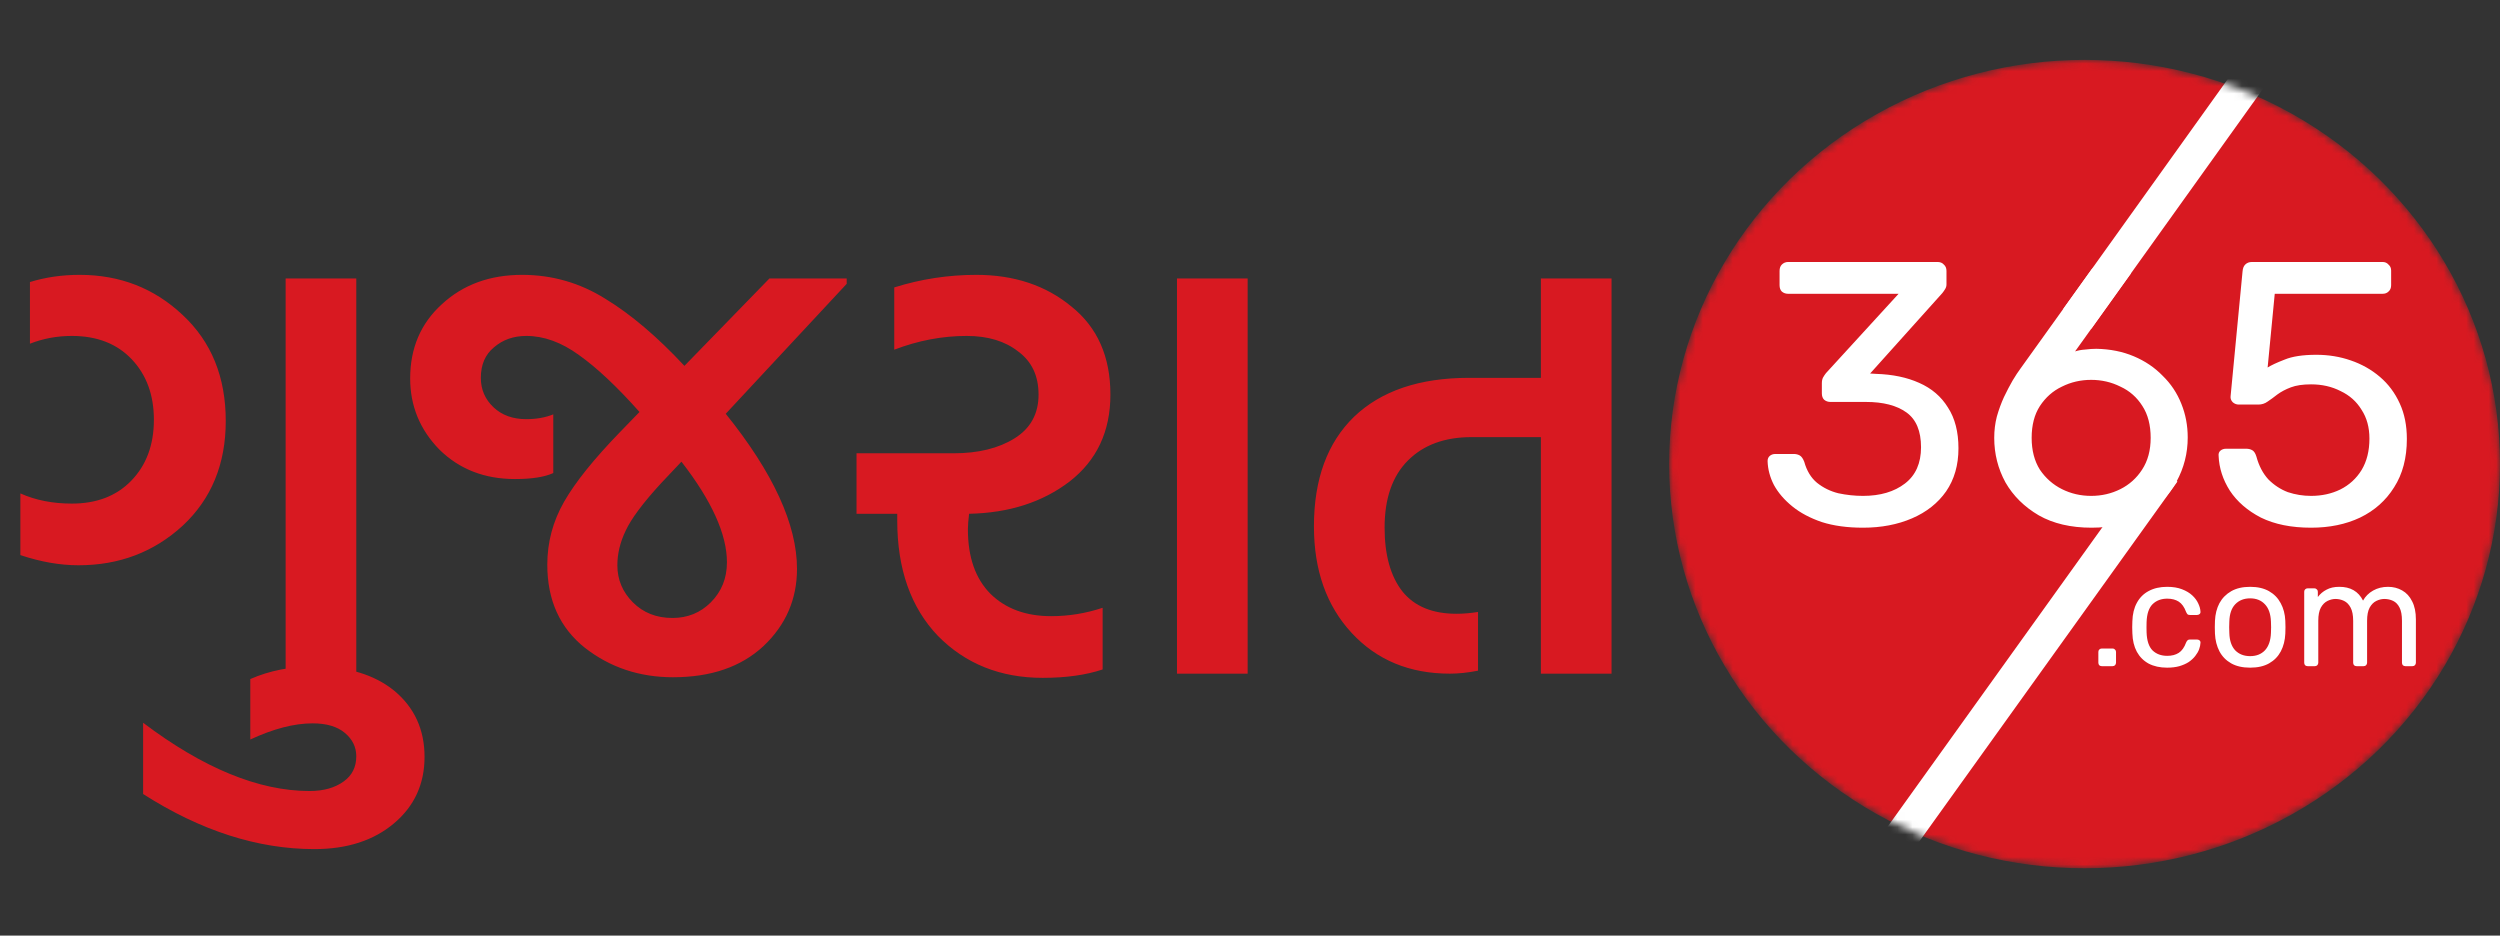
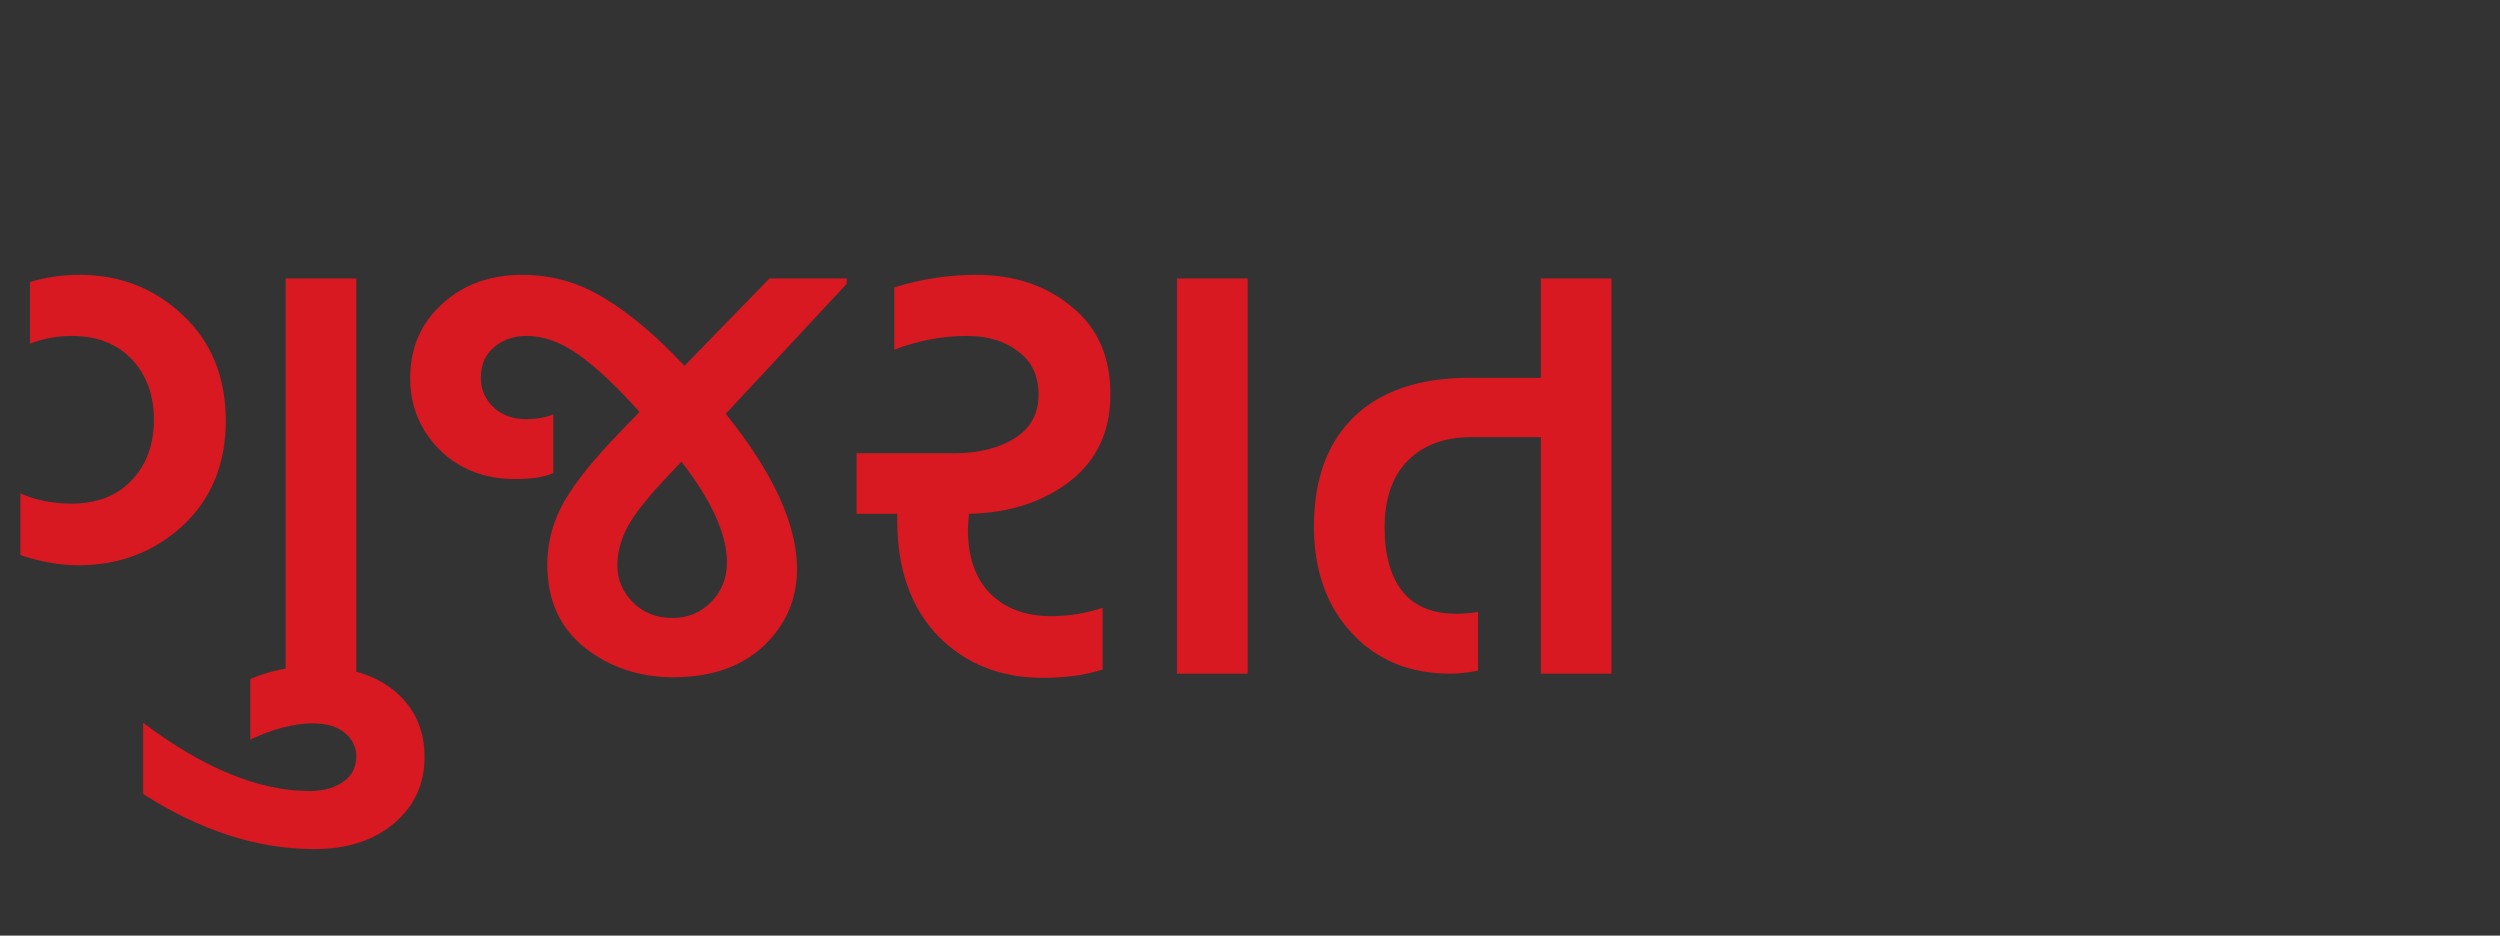
<svg xmlns="http://www.w3.org/2000/svg" fill="none" viewBox="0 0 334 125" height="125" width="334">
  <rect x="0" y="0" width="334" height="125" fill="#333333" stroke="none" />
  <mask height="108" width="111" y="8" x="223" maskUnits="userSpaceOnUse" style="mask-type:alpha" id="mask0_103_29">
-     <ellipse fill="#D9D9D9" ry="54" rx="55.5" cy="62" cx="278.5" />
-   </mask>
+     </mask>
  <g mask="url(#mask0_103_29)">
    <ellipse fill="#D81921" ry="54" rx="55.5" cy="62" cx="278.5" />
    <path fill="white" d="M248.9 70.5C246.8 70.5 244.967 70.25 243.4 69.75C241.833 69.217 240.517 68.517 239.45 67.65C238.383 66.783 237.567 65.833 237 64.8C236.467 63.767 236.183 62.7 236.15 61.6C236.15 61.3 236.25 61.067 236.45 60.9C236.65 60.733 236.9 60.65 237.2 60.65H239.65C239.95 60.65 240.217 60.717 240.45 60.85C240.683 60.983 240.883 61.267 241.05 61.7C241.383 62.9 241.95 63.833 242.75 64.5C243.583 65.167 244.533 65.633 245.6 65.9C246.7 66.133 247.8 66.25 248.9 66.25C251.2 66.25 253.067 65.7 254.5 64.6C255.933 63.5 256.65 61.883 256.65 59.75C256.65 57.583 256 56.033 254.7 55.1C253.4 54.167 251.6 53.7 249.3 53.7H244.55C244.217 53.7 243.933 53.6 243.7 53.4C243.5 53.2 243.4 52.917 243.4 52.55V51.2C243.4 50.9 243.45 50.65 243.55 50.45C243.683 50.217 243.817 50.017 243.95 49.85L253.65 39.25H238.9C238.567 39.25 238.283 39.15 238.05 38.95C237.85 38.75 237.75 38.467 237.75 38.1V36.2C237.75 35.833 237.85 35.55 238.05 35.35C238.283 35.117 238.567 35 238.9 35H258.85C259.217 35 259.5 35.117 259.7 35.35C259.933 35.55 260.05 35.833 260.05 36.2V38C260.05 38.233 259.983 38.45 259.85 38.65C259.75 38.817 259.633 38.983 259.5 39.15L249.85 49.9L250.65 49.95C252.85 50.017 254.767 50.417 256.4 51.15C258.067 51.883 259.35 52.983 260.25 54.45C261.183 55.883 261.65 57.7 261.65 59.9C261.65 62.133 261.1 64.05 260 65.65C258.9 67.217 257.383 68.417 255.45 69.25C253.517 70.083 251.333 70.5 248.9 70.5ZM279.429 70.5C276.663 70.5 274.313 69.95 272.379 68.85C270.446 67.717 268.963 66.25 267.929 64.45C266.929 62.617 266.429 60.633 266.429 58.5C266.429 57.5 266.546 56.55 266.779 55.65C267.046 54.717 267.363 53.85 267.729 53.05C268.129 52.217 268.513 51.483 268.879 50.85C269.279 50.183 269.629 49.65 269.929 49.25L279.429 36C279.596 35.833 279.796 35.633 280.029 35.4C280.263 35.133 280.613 35 281.079 35H283.729C284.029 35 284.263 35.117 284.429 35.35C284.629 35.55 284.729 35.8 284.729 36.1C284.729 36.233 284.713 36.367 284.679 36.5C284.646 36.6 284.596 36.683 284.529 36.75L277.229 46.95C277.629 46.817 278.079 46.733 278.579 46.7C279.113 46.633 279.613 46.6 280.079 46.6C281.913 46.633 283.579 46.967 285.079 47.6C286.579 48.233 287.863 49.1 288.929 50.2C290.029 51.267 290.863 52.517 291.429 53.95C291.996 55.35 292.279 56.85 292.279 58.45C292.279 60.55 291.779 62.517 290.779 64.35C289.779 66.183 288.313 67.667 286.379 68.8C284.479 69.933 282.163 70.5 279.429 70.5ZM279.379 66.25C280.779 66.25 282.079 65.95 283.279 65.35C284.479 64.75 285.446 63.883 286.179 62.75C286.946 61.583 287.329 60.167 287.329 58.5C287.329 56.8 286.963 55.383 286.229 54.25C285.496 53.083 284.513 52.217 283.279 51.65C282.079 51.05 280.779 50.75 279.379 50.75C277.979 50.75 276.679 51.05 275.479 51.65C274.279 52.217 273.296 53.083 272.529 54.25C271.796 55.383 271.429 56.8 271.429 58.5C271.429 60.167 271.796 61.583 272.529 62.75C273.296 63.883 274.279 64.75 275.479 65.35C276.679 65.95 277.979 66.25 279.379 66.25ZM308.756 70.5C306.123 70.5 303.89 70.05 302.056 69.15C300.256 68.217 298.873 67.017 297.906 65.55C296.973 64.083 296.473 62.533 296.406 60.9C296.373 60.6 296.456 60.367 296.656 60.2C296.856 60.033 297.106 59.95 297.406 59.95H300.106C300.406 59.95 300.673 60.017 300.906 60.15C301.14 60.283 301.323 60.567 301.456 61C301.79 62.233 302.323 63.25 303.056 64.05C303.823 64.817 304.69 65.383 305.656 65.75C306.656 66.083 307.69 66.25 308.756 66.25C310.19 66.25 311.49 65.967 312.656 65.4C313.856 64.8 314.806 63.933 315.506 62.8C316.206 61.633 316.556 60.233 316.556 58.6C316.556 57.1 316.206 55.817 315.506 54.75C314.84 53.65 313.906 52.817 312.706 52.25C311.54 51.65 310.223 51.35 308.756 51.35C307.656 51.35 306.756 51.483 306.056 51.75C305.356 52.017 304.756 52.333 304.256 52.7C303.79 53.067 303.356 53.383 302.956 53.65C302.59 53.917 302.173 54.05 301.706 54.05H299.106C298.806 54.05 298.54 53.95 298.306 53.75C298.073 53.517 297.973 53.25 298.006 52.95L299.606 36.25C299.64 35.85 299.756 35.55 299.956 35.35C300.19 35.117 300.49 35 300.856 35H318.306C318.64 35 318.906 35.117 319.106 35.35C319.34 35.55 319.456 35.817 319.456 36.15V38.1C319.456 38.467 319.34 38.75 319.106 38.95C318.906 39.15 318.64 39.25 318.306 39.25H303.906L302.956 49.1C303.423 48.8 304.173 48.45 305.206 48.05C306.24 47.617 307.656 47.4 309.456 47.4C311.09 47.4 312.623 47.65 314.056 48.15C315.523 48.65 316.823 49.383 317.956 50.35C319.09 51.317 319.973 52.5 320.606 53.9C321.24 55.267 321.556 56.85 321.556 58.65C321.556 61.183 320.99 63.333 319.856 65.1C318.756 66.867 317.24 68.217 315.306 69.15C313.406 70.05 311.223 70.5 308.756 70.5Z" />
    <path fill="white" d="M280.8 89C280.667 89 280.553 88.96 280.46 88.88C280.38 88.787 280.34 88.673 280.34 88.54V87.1C280.34 86.967 280.38 86.86 280.46 86.78C280.553 86.687 280.667 86.64 280.8 86.64H282.24C282.373 86.64 282.48 86.687 282.56 86.78C282.653 86.86 282.7 86.967 282.7 87.1V88.54C282.7 88.673 282.653 88.787 282.56 88.88C282.48 88.96 282.373 89 282.24 89H280.8ZM289.524 89.2C288.577 89.2 287.757 89.02 287.064 88.66C286.384 88.287 285.857 87.76 285.484 87.08C285.11 86.387 284.91 85.56 284.884 84.6C284.87 84.4 284.864 84.133 284.864 83.8C284.864 83.467 284.87 83.2 284.884 83C284.91 82.04 285.11 81.22 285.484 80.54C285.857 79.847 286.384 79.32 287.064 78.96C287.757 78.587 288.577 78.4 289.524 78.4C290.297 78.4 290.957 78.507 291.504 78.72C292.064 78.933 292.524 79.207 292.884 79.54C293.244 79.873 293.51 80.233 293.684 80.62C293.87 81.007 293.97 81.373 293.984 81.72C293.997 81.853 293.957 81.96 293.864 82.04C293.77 82.12 293.657 82.16 293.524 82.16H292.564C292.43 82.16 292.33 82.133 292.264 82.08C292.197 82.013 292.13 81.907 292.064 81.76C291.824 81.107 291.497 80.647 291.084 80.38C290.67 80.113 290.157 79.98 289.544 79.98C288.744 79.98 288.09 80.227 287.584 80.72C287.09 81.213 286.824 82.007 286.784 83.1C286.77 83.58 286.77 84.047 286.784 84.5C286.824 85.607 287.09 86.407 287.584 86.9C288.09 87.38 288.744 87.62 289.544 87.62C290.157 87.62 290.67 87.487 291.084 87.22C291.497 86.953 291.824 86.493 292.064 85.84C292.13 85.693 292.197 85.593 292.264 85.54C292.33 85.473 292.43 85.44 292.564 85.44H293.524C293.657 85.44 293.77 85.48 293.864 85.56C293.957 85.64 293.997 85.747 293.984 85.88C293.97 86.16 293.91 86.447 293.804 86.74C293.697 87.033 293.524 87.333 293.284 87.64C293.057 87.933 292.77 88.2 292.424 88.44C292.077 88.667 291.657 88.853 291.164 89C290.684 89.133 290.137 89.2 289.524 89.2ZM300.619 89.2C299.606 89.2 298.759 89.007 298.079 88.62C297.399 88.233 296.879 87.7 296.519 87.02C296.159 86.327 295.959 85.54 295.919 84.66C295.906 84.433 295.899 84.147 295.899 83.8C295.899 83.44 295.906 83.153 295.919 82.94C295.959 82.047 296.159 81.26 296.519 80.58C296.892 79.9 297.419 79.367 298.099 78.98C298.779 78.593 299.619 78.4 300.619 78.4C301.619 78.4 302.459 78.593 303.139 78.98C303.819 79.367 304.339 79.9 304.699 80.58C305.072 81.26 305.279 82.047 305.319 82.94C305.332 83.153 305.339 83.44 305.339 83.8C305.339 84.147 305.332 84.433 305.319 84.66C305.279 85.54 305.079 86.327 304.719 87.02C304.359 87.7 303.839 88.233 303.159 88.62C302.479 89.007 301.632 89.2 300.619 89.2ZM300.619 87.66C301.446 87.66 302.106 87.4 302.599 86.88C303.092 86.347 303.359 85.573 303.399 84.56C303.412 84.36 303.419 84.107 303.419 83.8C303.419 83.493 303.412 83.24 303.399 83.04C303.359 82.027 303.092 81.26 302.599 80.74C302.106 80.207 301.446 79.94 300.619 79.94C299.792 79.94 299.126 80.207 298.619 80.74C298.126 81.26 297.866 82.027 297.839 83.04C297.826 83.24 297.819 83.493 297.819 83.8C297.819 84.107 297.826 84.36 297.839 84.56C297.866 85.573 298.126 86.347 298.619 86.88C299.126 87.4 299.792 87.66 300.619 87.66ZM308.303 89C308.17 89 308.057 88.96 307.963 88.88C307.883 88.787 307.843 88.673 307.843 88.54V79.06C307.843 78.927 307.883 78.82 307.963 78.74C308.057 78.647 308.17 78.6 308.303 78.6H309.203C309.337 78.6 309.443 78.647 309.523 78.74C309.617 78.82 309.663 78.927 309.663 79.06V79.76C309.97 79.347 310.357 79.02 310.823 78.78C311.29 78.527 311.85 78.4 312.503 78.4C314.01 78.387 315.077 79 315.703 80.24C316.01 79.68 316.457 79.233 317.043 78.9C317.63 78.567 318.297 78.4 319.043 78.4C319.737 78.4 320.363 78.56 320.923 78.88C321.497 79.2 321.943 79.687 322.263 80.34C322.597 80.98 322.763 81.787 322.763 82.76V88.54C322.763 88.673 322.717 88.787 322.623 88.88C322.543 88.96 322.437 89 322.303 89H321.363C321.23 89 321.117 88.96 321.023 88.88C320.943 88.787 320.903 88.673 320.903 88.54V82.94C320.903 82.193 320.797 81.607 320.583 81.18C320.37 80.753 320.083 80.453 319.723 80.28C319.363 80.107 318.97 80.02 318.543 80.02C318.197 80.02 317.843 80.107 317.483 80.28C317.123 80.453 316.823 80.753 316.583 81.18C316.357 81.607 316.243 82.193 316.243 82.94V88.54C316.243 88.673 316.197 88.787 316.103 88.88C316.023 88.96 315.917 89 315.783 89H314.843C314.71 89 314.597 88.96 314.503 88.88C314.423 88.787 314.383 88.673 314.383 88.54V82.94C314.383 82.193 314.27 81.607 314.043 81.18C313.817 80.753 313.523 80.453 313.163 80.28C312.803 80.107 312.423 80.02 312.023 80.02C311.677 80.02 311.323 80.107 310.963 80.28C310.603 80.453 310.303 80.753 310.063 81.18C309.837 81.607 309.723 82.187 309.723 82.92V88.54C309.723 88.673 309.677 88.787 309.583 88.88C309.503 88.96 309.397 89 309.263 89H308.303Z" />
    <path stroke-width="4.59" stroke="white" d="M252.416 114.063L289.038 63" />
    <path stroke-width="4.59" stroke="white" d="M277.537 42.577L300.5 10.5" />
  </g>
  <path fill="#D81921" d="M38.16 37.2H47.6V90H38.16V37.2ZM10.64 36.72C16.027 36.72 20.613 38.507 24.4 42.08C28.24 45.653 30.16 50.373 30.16 56.24C30.16 62 28.24 66.667 24.4 70.24C20.56 73.76 15.92 75.52 10.48 75.52C8.027 75.52 5.44 75.067 2.72 74.16V65.92C4.747 66.827 7.04 67.28 9.6 67.28C12.907 67.28 15.547 66.267 17.52 64.24C19.547 62.16 20.56 59.44 20.56 56.08C20.56 52.773 19.573 50.08 17.6 48C15.627 45.92 12.96 44.88 9.6 44.88C7.627 44.88 5.76 45.227 4 45.92V37.68C6.08 37.04 8.293 36.72 10.64 36.72ZM19.119 96.56C27.173 102.64 34.586 105.68 41.359 105.68C43.226 105.68 44.746 105.253 45.919 104.4C47.039 103.6 47.599 102.48 47.599 101.04C47.599 99.813 47.093 98.773 46.079 97.92C45.066 97.067 43.626 96.64 41.759 96.64C39.306 96.64 36.533 97.36 33.439 98.8V90.72C35.999 89.6 38.826 89.04 41.919 89.04C46.453 89.04 50.053 90.133 52.719 92.32C55.386 94.56 56.719 97.493 56.719 101.12C56.719 104.747 55.359 107.707 52.639 110C49.919 112.293 46.373 113.44 41.999 113.44C34.426 113.44 26.799 110.987 19.119 106.08V96.56ZM113.119 37.2V37.92L96.959 55.28C103.306 63.173 106.479 70.08 106.479 76C106.479 80.053 104.986 83.493 101.999 86.32C99.013 89.093 94.986 90.48 89.919 90.48C85.439 90.48 81.519 89.173 78.159 86.56C74.799 83.893 73.119 80.187 73.119 75.44C73.119 72.453 73.866 69.653 75.359 67.04C76.853 64.427 79.359 61.307 82.879 57.68L85.439 55.04C82.453 51.68 79.759 49.147 77.359 47.44C75.013 45.733 72.666 44.88 70.319 44.88C68.613 44.88 67.173 45.387 65.999 46.4C64.826 47.36 64.239 48.72 64.239 50.48C64.239 52.027 64.799 53.333 65.919 54.4C67.039 55.467 68.506 56 70.319 56C71.653 56 72.853 55.787 73.919 55.36V63.2C72.746 63.733 71.039 64 68.799 64C64.746 64 61.386 62.693 58.719 60.08C56.106 57.413 54.799 54.24 54.799 50.56C54.799 46.507 56.213 43.2 59.039 40.64C61.866 38.027 65.439 36.72 69.759 36.72C73.759 36.72 77.466 37.787 80.879 39.92C84.293 42 87.813 44.987 91.439 48.88L102.799 37.2H113.119ZM89.839 82.56C91.866 82.56 93.573 81.867 94.959 80.48C96.399 79.04 97.119 77.253 97.119 75.12C97.119 71.387 95.093 66.907 91.039 61.68L88.319 64.56C85.919 67.173 84.346 69.28 83.599 70.88C82.853 72.427 82.479 73.973 82.479 75.52C82.479 77.44 83.173 79.093 84.559 80.48C85.946 81.867 87.706 82.56 89.839 82.56ZM114.431 68.64V60.56H127.391C130.698 60.56 133.418 59.893 135.551 58.56C137.685 57.227 138.751 55.28 138.751 52.72C138.751 50.213 137.845 48.293 136.031 46.96C134.271 45.573 131.978 44.88 129.151 44.88C125.898 44.88 122.671 45.493 119.471 46.72V38.4C123.045 37.28 126.698 36.72 130.431 36.72C135.498 36.72 139.738 38.133 143.151 40.96C146.618 43.733 148.351 47.653 148.351 52.72C148.351 57.627 146.538 61.493 142.911 64.32C139.285 67.093 134.805 68.533 129.471 68.64C129.365 69.493 129.311 70.187 129.311 70.72C129.311 74.453 130.325 77.333 132.351 79.36C134.378 81.333 137.071 82.32 140.431 82.32C142.778 82.32 145.071 81.947 147.311 81.2V89.44C145.071 90.187 142.405 90.56 139.311 90.56C133.658 90.56 128.991 88.693 125.311 84.96C121.685 81.173 119.871 76.027 119.871 69.52V68.64H114.431ZM157.246 37.2H166.686V90H157.246V37.2ZM205.862 37.2H215.302V90H205.862V58.4H196.582C193.009 58.4 190.182 59.44 188.102 61.52C186.022 63.6 184.982 66.587 184.982 70.48C184.982 74.16 185.782 77.013 187.382 79.04C188.982 81.013 191.382 82 194.582 82C195.489 82 196.449 81.92 197.462 81.76V89.6C196.129 89.867 194.875 90 193.702 90C188.315 90 183.942 88.187 180.582 84.56C177.222 80.933 175.542 76.187 175.542 70.32C175.542 64.027 177.329 59.147 180.902 55.68C184.529 52.213 189.649 50.48 196.262 50.48H205.862V37.2Z" />
</svg>